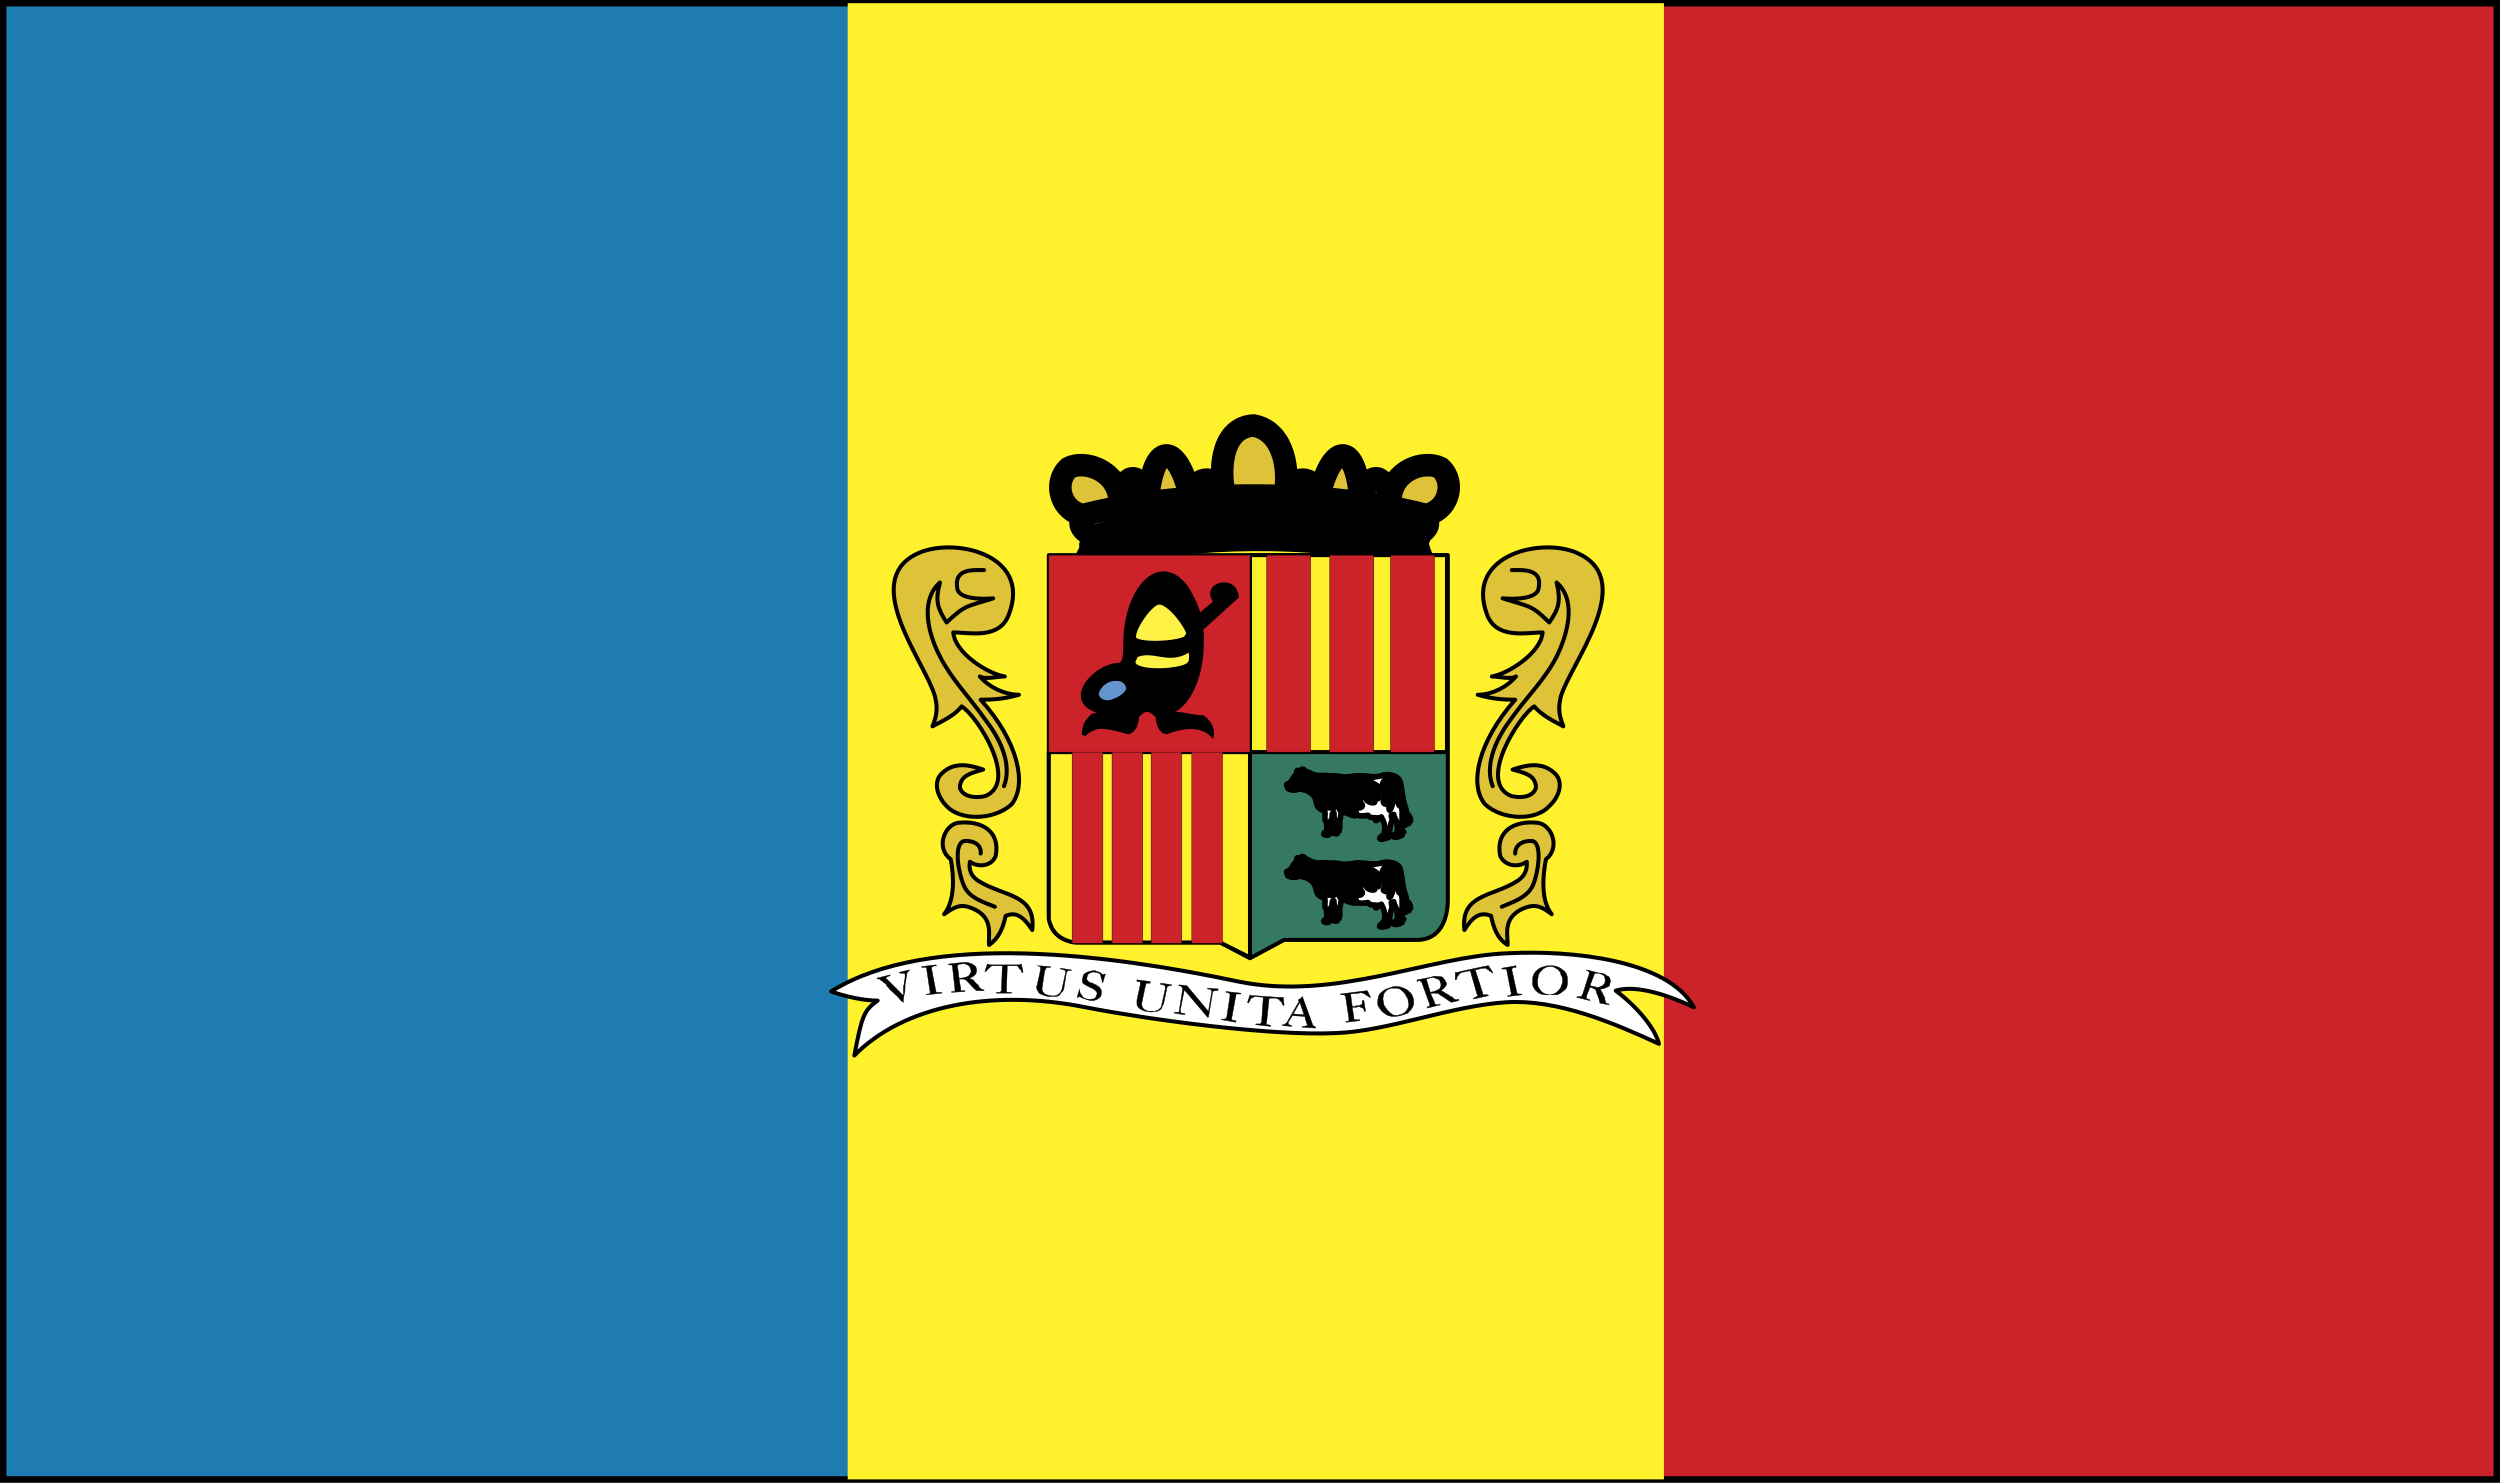
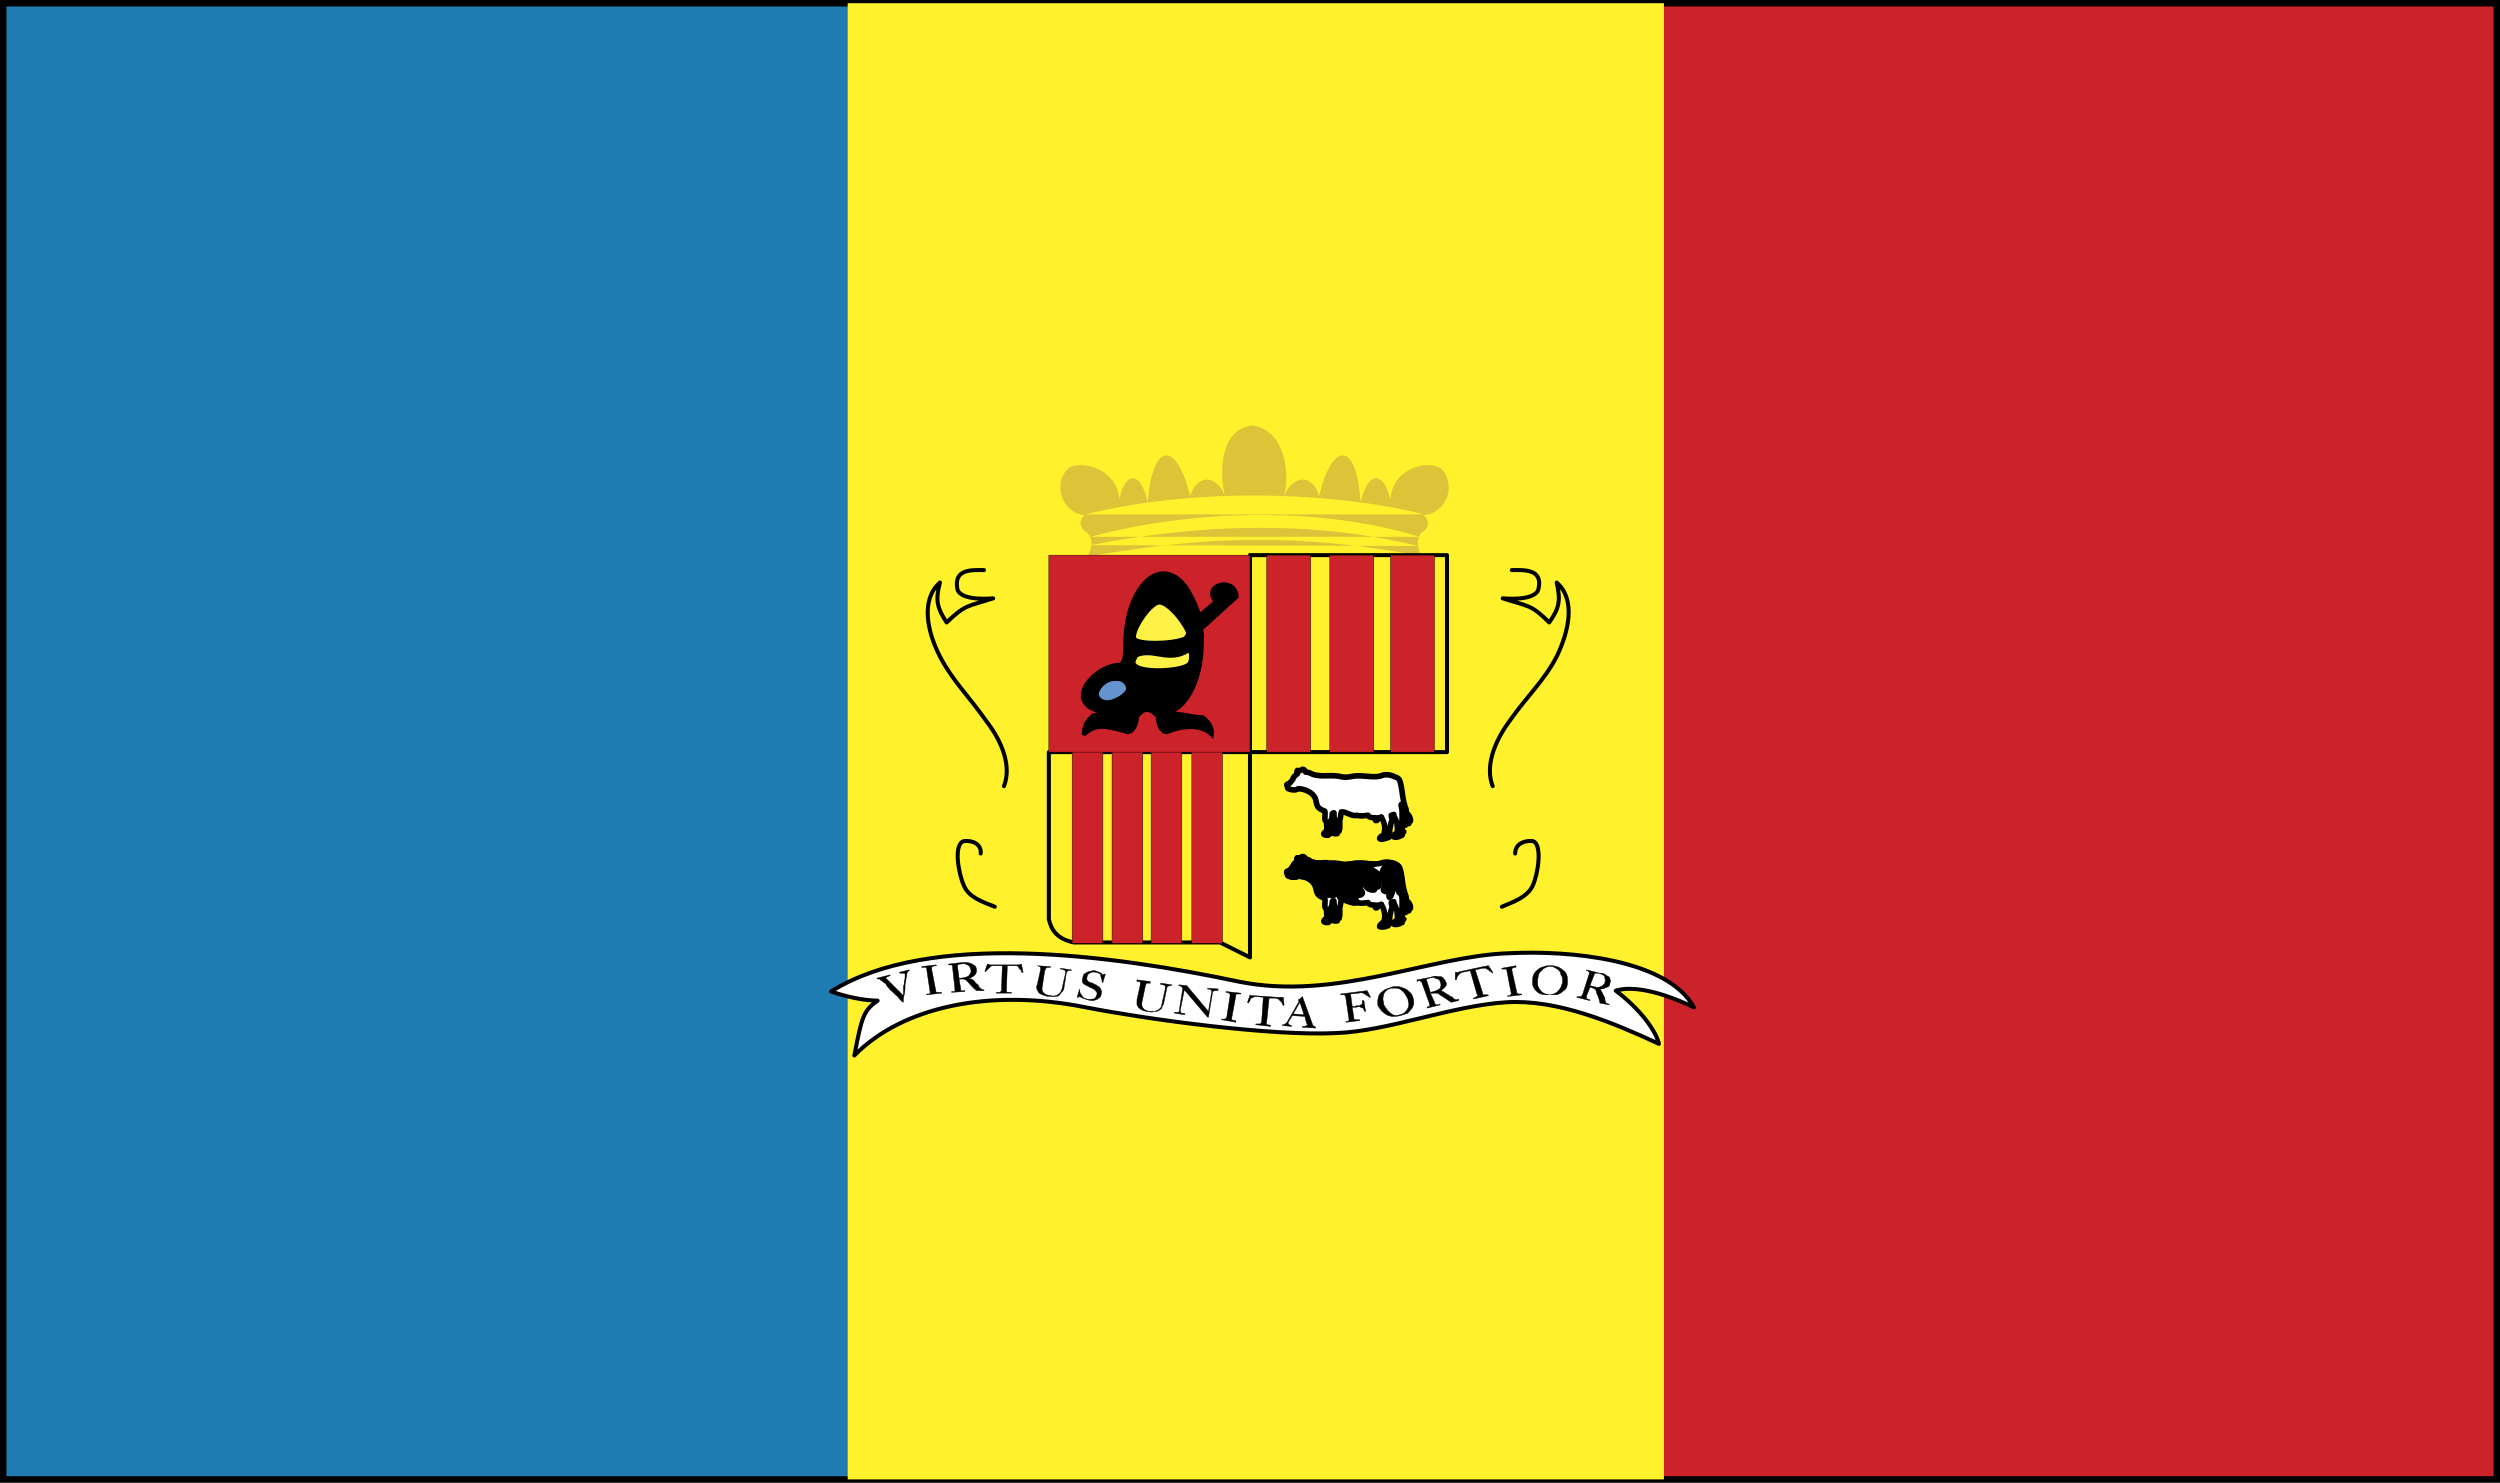
<svg xmlns="http://www.w3.org/2000/svg" viewBox="0 0 216.558 128.43">
  <rect x="0" y="0" width="216.558" height="128.43" fill="#333333" stroke="none" />
  <title>ANDORRA - SVG vector logo - www.oklogos.com</title>
  <path fill-rule="evenodd" clip-rule="evenodd" fill="#1e7cb3" d="M.279.279h73.224V128.15H.279V.279z" />
  <path fill-rule="evenodd" clip-rule="evenodd" fill="#cc2229" d="M144.062.279h72.145V128.15h-72.145V.279z" />
  <path fill="none" stroke="#000" stroke-width=".558" stroke-miterlimit="2.613" d="M.279.279h215.999V128.15H.279V.279z" />
  <path fill-rule="evenodd" clip-rule="evenodd" fill="#fff22d" d="M73.431.279h70.704V128.15H73.431V.279z" />
-   <path d="M90.854 79.191c0 1.654 1.224 2.447 2.664 2.447h12.168l2.592 1.367 2.952-1.584h11.521c1.872 0 2.736-1.584 2.664-3.814V48.086H90.854v31.105z" fill-rule="evenodd" clip-rule="evenodd" fill="#357960" stroke="#000" stroke-width=".349" stroke-linecap="round" stroke-linejoin="round" stroke-miterlimit="2.613" />
  <path d="M143.703 90.422c-.288-1.223-1.729-3.096-3.744-4.607 1.368-.432 3.744 0 6.768 1.439-2.231-4.104-10.584-4.967-16.056-4.68-6.768.217-14.977 4.176-23.4 2.449-10.944-2.305-26.784-4.465-35.28.863 1.224.432 2.808.791 4.032.791-1.224.865-1.368 1.369-2.016 4.752 4.176-4.248 11.736-5.832 20.016-4.176 5.544 1.08 16.2 2.521 21.744 2.232 4.393-.145 10.008-2.375 14.688-2.664 4.464-.286 9.359 1.802 13.248 3.601z" fill-rule="evenodd" clip-rule="evenodd" fill="#fff" stroke="#000" stroke-width=".349" stroke-linecap="round" stroke-linejoin="round" stroke-miterlimit="2.613" />
  <path d="M94.167 48.23c.432-.72.576-1.512 0-2.088-.504-.288-.864-.936-.216-1.512-2.016-.216-2.808-2.808-1.368-4.104 1.368-.72 4.248.216 4.392 2.808.288-2.16 1.728-2.952 2.448.144.432-5.328 2.52-5.256 3.672-.504.576-1.944 2.304-1.872 3.024 0-.504-1.872-.504-5.904 2.448-6.12 2.809.504 3.168 4.248 2.664 6.12.721-1.872 2.521-1.944 3.024 0 1.152-4.752 3.24-4.824 3.6.504.792-3.096 2.16-2.304 2.592-.144.072-2.592 2.881-3.528 4.32-2.808 1.44 1.296.648 3.888-1.439 4.104.647.576.359 1.224-.217 1.512-.432.576-.359 1.224 0 2.016-10.44-1.944-18.504-1.799-28.944.072zm-.145-3.671c10.44-2.592 22.752-1.728 29.305 0H94.022zm.433 1.943c9.072-2.448 20.159-2.592 28.512 0H94.455zm0 .721c9.576-1.872 19.296-2.16 28.368.072l-28.368-.072z" fill-rule="evenodd" clip-rule="evenodd" fill="#dec237" />
-   <path d="M94.167 48.23c.432-.72.576-1.512 0-2.088-.504-.288-.864-.936-.216-1.512-2.016-.216-2.808-2.808-1.368-4.104 1.368-.72 4.248.216 4.392 2.808.288-2.16 1.729-2.952 2.448.144.432-5.328 2.52-5.256 3.672-.504.576-1.944 2.304-1.872 3.024 0-.504-1.872-.504-5.904 2.448-6.12 2.808.504 3.168 4.248 2.663 6.12.721-1.872 2.521-1.944 3.024 0 1.152-4.752 3.24-4.824 3.6.504.792-3.096 2.16-2.304 2.592-.144.072-2.592 2.881-3.528 4.32-2.808 1.44 1.296.648 3.888-1.439 4.104.647.576.359 1.224-.217 1.512-.432.576-.359 1.224 0 2.016-10.439-1.944-18.503-1.799-28.943.072zm-.144-3.671c10.44-2.592 22.751-1.728 29.304 0m-28.872 1.943c9.072-2.448 20.159-2.592 28.512 0m-28.512.721c9.576-1.872 19.296-2.16 28.368.072" fill="none" stroke="#000" stroke-width="1.953" stroke-linecap="round" stroke-linejoin="round" stroke-miterlimit="2.613" />
-   <path d="M132.255 74.654c-.864.576-1.944.289-2.304-.504-.433-2.16 1.224-3.096 3.239-2.879 1.225.143 2.017 2.158.721 3.168-.288 1.512-.433 3.6.504 4.752-.864-.648-1.368-.938-2.448-.504-1.8.791-1.368 2.23-1.368 3.168-.936-.576-1.224-1.514-1.439-2.521-.721-.287-1.44-.215-2.305 1.225-.359-3.096 2.376-2.881 4.465-4.176.647-.36 1.007-.936.935-1.729zm1.368-19.871c-1.368 0-4.032.648-4.824-1.584-1.944-5.256 5.04-6.768 8.063-5.184 4.896 2.448-.791 9.432-1.655 12.312-.216.936-.216 1.512.216 2.592-.792-.432-1.872-.936-2.52-1.728-1.297.792-5.041 6.624-1.944 7.776.936.215 1.872 0 2.088-.721 0-1.08-.937-1.295-2.017-1.584 1.44-.504 2.809-.648 3.816.504.576.793.145 1.945-.648 2.664-1.151 1.297-4.031 1.225-5.543-.143-1.44-1.656-.648-5.4 2.592-9.073-1.008 0-2.017-.072-3.24-.432 1.224 0 2.52-.648 3.312-1.584-.36.288-1.513 0-2.089 0 1.369-.216 4.249-2.015 4.393-3.815zM84.015 74.654c.864.576 1.944.289 2.232-.504.432-2.16-1.225-3.096-3.24-2.879-1.152.143-2.016 2.158-.648 3.168.288 1.512.36 3.6-.576 4.752.936-.648 1.44-.938 2.448-.504 1.872.791 1.368 2.23 1.44 3.168.864-.576 1.224-1.514 1.44-2.521.72-.287 1.368-.215 2.304 1.225.36-3.096-2.376-2.881-4.536-4.176-.649-.36-1.008-.936-.864-1.729zm-1.44-19.871c1.44 0 4.032.648 4.824-1.584 2.016-5.256-4.968-6.768-8.064-5.184-4.824 2.448.864 9.432 1.656 12.312.216.936.216 1.512-.216 2.592.792-.432 1.944-.936 2.52-1.728 1.368.792 5.04 6.624 2.016 7.776-.936.215-1.944 0-2.16-.721 0-1.08 1.008-1.295 2.016-1.584-1.44-.504-2.736-.648-3.744.504-.576.793-.144 1.945.576 2.664 1.224 1.297 4.104 1.225 5.616-.143 1.368-1.656.648-5.4-2.664-9.073 1.08 0 2.088-.072 3.312-.432-1.224 0-2.592-.648-3.384-1.584.432.288 1.512 0 2.16 0-1.44-.216-4.32-2.015-4.464-3.815z" fill-rule="evenodd" clip-rule="evenodd" fill="#dec237" stroke="#000" stroke-width=".349" stroke-linecap="round" stroke-linejoin="round" stroke-miterlimit="2.613" />
  <path d="M137.655 84.375c0-.072.071-.145 0-.145 0-.072-.072-.072-.072-.072 0-.072-.145-.072-.145-.072v-.072l1.152.289c.288 0 .432.072.576.215.216.072.288.145.288.289.071.072.071.217 0 .359 0 .217-.072.289-.288.361-.145.07-.288.143-.576.143.072.072.144.217.216.361l.216.432v.145c0 .07.072.143.072.215 0 0 0 .072.072.072.072.072.144.072.216.072v.072l-.792-.145a2.87 2.87 0 0 0-.288-.863c0-.145-.072-.217-.072-.289-.071-.072-.144-.072-.216-.145-.072 0-.144-.07-.288-.07l-.288.719v.217s0 .072.072.072.145.072.216.072v.07l-1.151-.287.071-.072c.072 0 .145.072.216 0h.072c.072 0 .072-.072.145-.145l.576-1.798zm.072 1.008c.36.072.576.145.648.145.144 0 .288-.072.432-.145.072-.072.216-.145.216-.289 0-.07.072-.215 0-.287 0-.072 0-.145-.072-.289-.071-.07-.287-.143-.432-.215h-.289c-.071 0-.144.072-.144.145l-.359.935zM135.351 85.023c0-.217 0-.434-.144-.576 0-.217-.145-.361-.216-.434-.072-.07-.217-.143-.36-.215-.072-.072-.216-.072-.36-.072-.072 0-.216 0-.359.072-.145.072-.288.145-.36.287-.144.072-.216.217-.288.361 0 .143-.072.359-.072.504 0 .215 0 .432.072.576.145.215.216.359.36.432.144.143.288.143.575.215.217 0 .433-.072.648-.215.145-.145.288-.289.36-.432.071-.215.144-.36.144-.503zm-2.592-.144c0-.361.145-.648.432-.865.145-.143.288-.215.576-.287.145-.072.36-.072.504-.072.217 0 .36 0 .576.072s.36.145.504.287a.735.735 0 0 1 .36.434c.071.143.071.359.071.504v.072c0 .143 0 .287-.071.504a.871.871 0 0 1-.36.359c-.144.145-.288.215-.504.287h-.648c-.287 0-.504 0-.72-.072-.216-.07-.359-.215-.432-.287-.144-.145-.216-.287-.288-.504v-.432zM131.391 85.959s0 .072.072.072c0 .07.072.07.144.07h.217v.072l-1.225.145v-.072h.216c0-.072.072-.072.072-.145 0 0 .072-.07 0-.143l-.36-1.873c0-.072-.071-.143-.071-.143h-.36v-.072l1.225-.217v.145c-.145 0-.217 0-.289.072-.071 0-.071.072-.071.143l.43 1.946zM127.358 84.086l-.72.145c-.072 0-.144.072-.216.145s-.145.143-.216.287c0 .145-.072.217-.072.217h-.072v-.65h.216c.072 0 .145-.072.217-.072l2.016-.432c.145 0 .288-.072.432-.072l.36.576v.072c-.072-.072-.144-.072-.144-.145-.145 0-.145-.072-.217-.145 0 0-.071 0-.144-.07 0 0-.072-.072-.144-.072H128.437l-.647.143.647 2.018c0 .07 0 .143.072.143h.36l.071.072-1.296.289v-.072c.145-.072.216-.072.216-.145.072 0 .145 0 .145-.072 0 0 0-.072-.072-.145l-.575-2.015zM123.183 85.166c0-.072-.072-.143-.144-.143 0-.072 0-.072-.072-.072s-.072 0-.216.072v-.145l1.152-.217c.216-.072.432-.145.647-.072.144 0 .288 0 .432.072.072.145.216.217.216.361.145.143.145.287 0 .432-.071.143-.216.215-.359.359.072.072.216.072.359.217.145.07.289.143.433.287.072 0 .072 0 .216.072 0 .072.072.145.145.145 0 0 .071.072.144.072 0 0 .072 0 .216-.072v.143l-.647.145c-.433-.287-.721-.504-.864-.576-.145-.072-.216-.145-.288-.215h-.647l.359.791c0 .072 0 .145.072.145.072.072.072.072.144.072s.145 0 .216-.072l.072.072-1.152.287v-.072c.072-.072.145-.072.217-.072v-.07-.145l-.651-1.801zm.72.793c.359-.072.504-.145.647-.217s.216-.145.216-.215a.463.463 0 0 0 0-.434c0-.07-.072-.143-.072-.215-.144-.072-.216-.072-.359-.145-.145-.072-.288-.072-.504 0h-.072c-.072.072-.145.072-.145.072-.071.072-.071.072 0 .217l.289.937zM121.959 86.535c-.145-.217-.216-.434-.36-.576-.072-.072-.216-.217-.359-.289-.145-.072-.288-.072-.433-.072h-.288c-.144.072-.288.072-.432.217a.998.998 0 0 0-.216.287c0 .072-.072.217-.072.434 0 .143.072.359.072.504.144.215.216.359.359.504.145.145.288.287.433.359a.795.795 0 0 0 .576 0c.287-.072.432-.145.575-.359a.777.777 0 0 0 .216-.504c0-.218-.071-.362-.071-.505zm-2.592.576a1.59 1.59 0 0 1 .144-1.01c.145-.143.216-.215.432-.359.145-.072.36-.145.576-.215.145-.072.288-.072.504-.072.217 0 .36.072.576.143.145.072.36.145.432.289.217.145.289.287.36.504.072.217.072.359.072.504s-.072.287-.144.432c-.145.217-.289.289-.36.432l-.648.217c-.288.072-.504.072-.792.072-.144-.072-.359-.072-.504-.217a1.54 1.54 0 0 1-.359-.287c-.145-.218-.218-.29-.289-.433zM116.559 86.318c-.071-.072-.071-.072-.071-.145h-.36v-.072l2.304-.287.288.576h-.072c-.216-.145-.359-.217-.432-.289-.144-.07-.288-.143-.504-.07l-.72.07.144 1.08h.216c.145-.07.288-.07.432-.07.072-.072.145-.072.217-.145v-.289h.144l.145.938h-.072c-.072-.072-.072-.217-.144-.289-.072 0-.145-.072-.217-.072-.072-.072-.216-.072-.359 0h-.36l.144.938c0 .07 0 .07.072.143h.431v.072l-1.151.145-.072-.072h.216l.072-.072v-.145l-.291-1.945zM112.526 86.75l-.071-.143c.071 0 .144-.072.216-.145.072 0 .072-.072.144-.145l.864 2.377c0 .07.072.143.072.143.072.072.144.072.216.145v.072l-1.152-.072v-.072c.145 0 .216 0 .36-.072 0 0 .072 0 .072-.072 0 0 0-.07-.072-.143l-.145-.576-1.079-.072-.36.576v.072c0 .072 0 .143.288.215v.072l-.792-.072v-.072c.144 0 .144 0 .216-.07.072 0 .072-.072.144-.072l1.079-1.874zm.073.072l-.576 1.008.937.072-.361-1.08zM109.431 86.391l-.648-.072c-.144 0-.216.072-.359.145-.072 0-.144.072-.144.215-.072.145-.144.145-.144.217l-.072-.072.216-.648s.072.072.144.072h.216l2.088.145h.433l.071.648-.071.072c0-.072-.072-.072-.072-.145s-.072-.072-.072-.145-.072-.072-.072-.072c-.071-.072-.144-.143-.144-.143 0-.072-.072-.072-.072-.072s-.144 0-.144-.072h-.648l-.216 2.088c-.072.072 0 .145 0 .215.072 0 .216 0 .36.072v.072l-1.297-.145v-.07h.289c.144 0 .144 0 .144-.072 0 0 .072-.072.072-.145l.142-2.088zM106.695 88.191v.143s.072 0 .144.072h.216v.145l-1.224-.217v-.072c.072 0 .216.072.216 0h.144c0-.07 0-.07.072-.143l.288-1.873c0-.072 0-.145-.072-.215-.072 0-.144-.072-.288-.072v-.072l1.296.145v.07h-.288c-.144 0-.144.072-.144.145l-.36 1.944zM104.679 87.615l.288-1.729s0-.072-.072-.145c0 0-.144-.072-.288-.072v-.072l.936.072-.072.145h-.288s-.072.072-.144.072v.072l-.36 2.16h-.072l-2.016-2.377-.36 1.801c0 .072.072.145.072.215.072 0 .216 0 .36.072l-.072.072-.864-.145v-.07h.36c.072-.072.072-.145.072-.217l.288-1.801c0-.143-.072-.143-.144-.215s-.072-.072-.216-.072l.072-.072.648.072 1.872 2.234zM100.935 85.67v-.215c0-.072-.072-.072-.144-.145-.072 0-.145 0-.288-.072l.072-.072.936.145-.072.072c-.216 0-.36.072-.36.215l-.288 1.369c-.072.145-.145.215-.145.359-.072.072-.144.145-.288.217-.072.072-.216.072-.36.072a.615.615 0 0 1-.504 0 1.21 1.21 0 0 1-.72-.217c-.144-.072-.216-.217-.288-.359v-.432l.288-1.297v-.145c0-.072 0-.072-.072-.143h-.216v-.145l1.152.145v.143h-.288c-.072 0-.072 0-.072.072s-.072.072-.072.217l-.288 1.367c-.072.432.144.721.72.793h.36c.144-.072.288-.072.432-.217.144-.072.216-.287.216-.432l.289-1.295zM93.519 85.67c0 .289.072.432.216.576a.485.485 0 0 0 .432.289c.216.072.36 0 .576 0 .144-.072.216-.217.288-.434 0-.07 0-.143-.072-.215l-.144-.145c-.072-.072-.144-.072-.216-.145a.536.536 0 0 1-.288-.143 1.544 1.544 0 0 1-.504-.289c-.072-.143-.072-.287 0-.504 0-.145.072-.287.216-.359.145-.072.216-.145.36-.145.216-.072.36-.072.504-.072.072.072.216.072.36.145.144.072.216.145.288.217l.144-.072h.072l-.216.719h-.072c0-.143 0-.287-.072-.359 0-.145-.072-.217-.072-.359-.144-.072-.288-.145-.432-.145-.144-.072-.36 0-.504.072s-.216.215-.216.359c-.072.145 0 .289.216.432.072 0 .144.072.288.072.072.072.216.145.288.145.072.072.144.145.216.145.216.215.288.432.216.646a.396.396 0 0 1-.216.361c-.144.145-.288.145-.432.215-.144 0-.36 0-.504-.07-.288-.072-.504-.145-.72-.289l-.144.072h-.072l.216-.72zM92.295 84.303v-.217c-.072 0-.072-.072-.144-.072s-.144-.07-.288-.07v-.072l.936.143v.072c-.216-.072-.36 0-.432.217l-.216 1.367c-.072.145-.072.217-.216.289a1.001 1.001 0 0 1-.216.287c-.144.072-.288.072-.432.072h-.504a3.337 3.337 0 0 1-.648-.217c-.144-.07-.216-.215-.288-.359a.459.459 0 0 1 0-.432l.288-1.297v-.215l-.072-.072s-.144-.072-.216-.072l1.152.072v.072h-.288c-.072.072-.144.072-.144.145 0 0 0 .07-.072.143l-.216 1.441c-.072.359.144.646.72.719.144 0 .288.072.36 0 .216 0 .216-.072.36-.145.144-.143.216-.215.288-.504l.288-1.295zM86.823 83.654h-.72c-.144 0-.216 0-.288.072-.072.072-.144.145-.288.287l-.144.145h-.072l.216-.648c.072 0 .144 0 .216.072H88.047c.144 0 .216 0 .432-.072l.145.721h-.072c-.072 0-.072-.072-.072-.145l-.144-.143-.072-.072c0-.072-.072-.145-.072-.145-.072 0-.072-.072-.072-.072h-.864l-.072 2.16c0 .072 0 .072.072.145h.36v.072H86.32v-.072h.288l.072-.072c.072 0 .072-.072.072-.145l.071-2.088zM82.503 83.727v-.072l-.072-.072h-.216l-.072-.072 1.296-.143c.216 0 .433 0 .576.072.144 0 .288.143.432.215a.552.552 0 0 1 .144.359c0 .145 0 .289-.144.434-.072.07-.216.215-.504.287.144.072.288.072.432.217a.871.871 0 0 0 .36.359c0 .072 0 .072.072.145 0 .072.072.143.144.143 0 .072.072.072.072.072.072.072.145.072.216.072v.072h-.648c-.36-.287-.576-.576-.72-.721-.072-.07-.145-.143-.216-.215-.072 0-.144-.072-.216-.072h-.36l.144.863v.145h.36v.072l-1.152.072v-.072h.216c.072 0 .072-.072.072-.072v-.145l-.216-1.943zm.576 1.007c.36 0 .576-.072.72-.145.072 0 .144-.072.216-.215.072-.072.144-.217.072-.361 0-.07 0-.143-.072-.215-.072-.145-.072-.145-.216-.217s-.288-.143-.504-.072h-.072c-.144 0-.144 0-.216.072-.072 0-.072.072-.072.072l.144 1.081zM81.062 85.814c0 .072 0 .072.072.145H81.566v.072l-1.296.143v-.072h.216l.072-.07c0-.072.072-.145 0-.145l-.288-1.943c0-.072 0-.145-.072-.145h-.36v-.072l1.224-.145.072.072c-.216 0-.288 0-.288.072-.144 0-.144.072-.144.217l.36 1.871zM78.255 86.246v-.432-.359c.072-.145.072-.289.072-.432.072-.217.072-.289.072-.434v-.215c0-.072-.144-.072-.144-.072h-.288l-.072-.072.864-.217v.072c-.144.072-.216.217-.216.432-.072.289-.072.506-.145.793 0 .287 0 .576-.072.863-.072.217-.072.504-.072.648-.144-.072-.288-.215-.504-.504-.288-.217-.432-.432-.648-.576-.072-.145-.288-.287-.36-.504-.216-.145-.36-.287-.504-.359 0-.072-.072-.072-.072-.072h-.145l-.072-.072 1.152-.287v.07c-.144.072-.288.072-.288.145-.072 0-.072.072-.072.072 0 .072.072.072.072.072l1.442 1.44z" fill-rule="evenodd" clip-rule="evenodd" stroke="#000" stroke-width=".035" stroke-linecap="round" stroke-linejoin="round" stroke-miterlimit="2.613" />
  <path d="M131.247 73.934c0-.791.72-1.15 1.512-1.078.864.215.504 2.807 0 3.887-.504 1.008-1.656 1.369-2.664 1.801m.864-29.162c1.008 0 2.735-.144 2.304 1.656-.288 1.08-3.096.792-3.096.792 2.231.72 2.447.504 4.031 2.088.864-1.224 1.009-1.872.648-3.456 1.656 1.44 1.08 4.176 0 6.408-1.08 2.088-2.592 3.456-4.104 5.616-1.368 1.873-2.088 3.96-1.44 5.615m-44.351 5.833c.072-.791-.648-1.15-1.44-1.078-.936.215-.504 2.807 0 3.887.432 1.008 1.584 1.369 2.664 1.801m-.936-29.162c-1.008 0-2.664-.144-2.304 1.656.288 1.08 3.096.792 3.096.792-2.232.72-2.376.504-4.032 2.088-.792-1.224-1.008-1.872-.576-3.456-1.656 1.44-1.152 4.176 0 6.408 1.08 2.088 2.52 3.456 4.032 5.616 1.439 1.873 2.16 3.96 1.512 5.615" fill="none" stroke="#000" stroke-width=".349" stroke-linecap="round" stroke-linejoin="round" stroke-miterlimit="2.613" />
  <path d="M90.854 65.15v14.473c.216 1.008.792 1.727 2.16 2.016h12.672l2.592 1.295V65.15H90.854zM108.279 48.086h17.064V65.15h-17.064V48.086z" fill-rule="evenodd" clip-rule="evenodd" fill="#fff22d" stroke="#000" stroke-width=".349" stroke-linecap="round" stroke-linejoin="round" stroke-miterlimit="2.613" />
  <path d="M90.854 48.086V65.15h17.424V48.086H90.854zm18.865 0h3.816V65.15h-3.816V48.086zm5.471 0h3.816V65.15h-3.816V48.086zm5.256 0h3.816V65.15h-3.816V48.086zM103.239 65.15h2.664v16.561h-2.664V65.15zm-3.528 0h2.664v16.561h-2.664V65.15zm-3.384 0h2.664v16.561h-2.664V65.15zm-3.456 0h2.664v16.561h-2.664V65.15z" fill-rule="evenodd" clip-rule="evenodd" fill="#cc2229" stroke="#000" stroke-width=".035" stroke-linecap="round" stroke-linejoin="round" stroke-miterlimit="2.613" />
  <path d="M97.479 55.719c0-3.312 1.512-6.048 3.312-6.048.864 0 1.728.648 2.304 1.8.288.504.576 1.152.792 1.872l1.44-1.224c-1.296-1.44 1.656-2.304 1.8-.432l-3.096 2.808c.144.72.072.36.072 1.224 0 3.312-1.512 6.048-3.312 6.048-.432 0-1.368-.648-1.729-.936-1.8-.072-1.296.936-3.096.936-4.32-.576-1.224-4.176 1.008-4.176.505-.072.505-1.153.505-1.872z" fill-rule="evenodd" clip-rule="evenodd" stroke="#000" stroke-width=".349" stroke-miterlimit="2.613" />
  <path d="M96.687 58.814c-.647-.072-1.439.432-1.656 1.152-.144.36.288.937 1.008.864.576-.072 1.368-.504 1.656-1.008.144-.503-.36-1.079-1.008-1.008z" fill-rule="evenodd" clip-rule="evenodd" fill="#6494ce" stroke="#000" stroke-width=".349" stroke-miterlimit="2.613" />
  <path d="M98.487 62.055c0 .504-.216 1.296-.792 1.368-2.088-.576-2.736-.72-3.816.216.072-1.008.36-1.224.792-1.656a8.11 8.11 0 0 1 2.304-.144l.504-.647c1.296-1.008 2.736-.937 3.816 0l.504.647c.792 0 1.512.288 2.376.288.576.432.864.936.792 1.512-.72-.72-2.088-.936-3.888-.216-.576 0-.792-.864-.792-1.368-.792-.792-1.152-.721-1.8 0z" fill-rule="evenodd" clip-rule="evenodd" stroke="#000" stroke-width=".349" stroke-miterlimit="2.613" />
  <path d="M100.431 52.119c-.792-.072-2.592 2.592-2.232 3.24.288.576 3.456.504 4.536 0l.288-.433c-.072-.647-1.656-2.807-2.592-2.807zM102.879 56.294c-1.656 1.08-3.024-.288-4.536.432l-.216.504c-.36 1.296 4.392 1.008 4.896.36.36-.215.288-1.584-.144-1.296z" fill-rule="evenodd" clip-rule="evenodd" fill="#fff246" stroke="#000" stroke-width=".504" stroke-miterlimit="2.613" />
  <path d="M112.671 74.295c.144-.145.288-.145.432.145.217 0 .288.07.36.143.72.361 1.656.072 2.52.217.505.145.864.072 1.225 0 .864-.145 1.872.215 2.52-.072.433-.072.864 0 1.152.145.216.072.288.143.36.287.216.576.216 1.297.359 1.873 0 .07.072.143.072.287.144.359.144.359.144.648 0 0 .433.359.36.719-.072-.07-.072-.143-.145-.07-.071.07 0 .215 0 .287-.071 0-.144-.072-.144-.145 0 .072 0 .145-.072.217 0-.072 0-.145-.071-.145v.217c-.072 0-.145-.145-.072-.289 0-.287-.145-.432-.072-.719 0-.145-.144-.721-.216-.793s.072.432.072.576v1.656l.144.145-.072.072c-.071.07-.071.143-.071.215-.072 0-.145-.072-.145-.072v.145c-.144.072-.432.145-.576.072 0-.217.072-.217.288-.359.072-.217 0-.504 0-.648 0-.432-.288-.648-.288-.936-.071 0-.144.07-.216.07 0 .145.072.289.072.434-.145.287-.288 1.08-.216 1.367 0 .072-.072.145-.072.072h-.072v.145c-.071 0-.071-.072-.144-.072-.072.072 0 .072-.072.143-.144 0-.359.072-.504 0 0-.215.216-.287.36-.432.071-.143.144-.646 0-1.008 0-.072-.145-.359-.216-.504-.145.072-.145.145-.288.072-.072.072 0 .145-.072.217 0 0-.144.07-.144 0V78.4c-.217 0-.576 0-.648-.217-.504.072-.648.072-1.008 0-.36.145-.937-.359-1.296-.215-.072.145-.072.504-.145.648v.719c0 .072 0 .072-.072.072 0 .072.072.145 0 .145-.071.072-.071-.072-.144.215-.072 0-.288.072-.36-.07 0-.072.072-.145.145-.217.071-.145.071-.217.071-.287v-.217c0-.145.072-.289 0-.359l-.071-.072c-.072-.145-.072-.361-.072-.504-.072 0-.072-.072-.144.072 0 .07 0 .287-.072.432-.145.072-.072.719-.072 1.08.072.072-.072 0 0 .143h-.216c0-.07.072.145 0 .145-.144 0-.288 0-.36-.072s.072-.215.217-.287c.071-.145 0-.432 0-.793l-.072-.072c-.145-.143 0-.574-.072-.863-.72-.287-.648-.432-.792-.936-.144-.648-.937-1.008-1.512-1.008-.216.145-.504.145-.864 0-.072 0-.072-.145-.072-.217-.144-.145 0-.215.145-.215.144-.145.359-.361.359-.504.072-.145.288-.289.36-.361-.072-.072-.072-.143 0-.287.071-.003.215.069.287-.003z" fill-rule="evenodd" clip-rule="evenodd" fill="#fff" stroke="#000" stroke-width=".488" stroke-linecap="round" stroke-linejoin="round" stroke-miterlimit="2.613" />
  <path d="M121.383 76.094h-.216c.144.361.144.793.216 1.152-.072.072-.216.217-.216-.072-.145-.143-.145-.432-.288-.432-.216.072-.288.865-.504 1.008-.145-.143.071-.504-.145-.504s-.504-.072-.359-.287c.144-.289.071-.648 0-.865-.216-.504-.145-.791.216-1.08l-.216-.287c.359-.072.72 0 .936.072.145.072.36.215.433.504.071.287.143.576.143.791zm-2.376-1.223c-.072 0-.216.143-.288.215-.072.289.288.289.504.504.288.145.072.289.216.648 0 .217.072.432-.071.576-.145 0-.216-.072-.288.217 0 .143-.576.07-.721-.217-.071-.217-.287-.287-.432-.145-.144.145-.072.361 0 .504.288.289-.216.504-.504.289-.216.287.216.576.072.719-.072 0-.072.145-.864-.143-.216-.145-.648-.072-.648-.648a4.36 4.36 0 0 0-.216-1.152c-.144-.145-.288-.072-.216.072 0 .217.216.721-.072.432-.071.072.072.504.072.576.144.145 0 .289-.144.289-.145-.145-.217-.145-.288-.072-.216.072-.072-.434-.216-.434-.145 0-.072.289-.072.289-.217-.145-.36-.289-.504-.072 0 0-.217.072-.217-.145-.144-.791-.575-1.008-1.08-1.223-.071 0-.359 0-.575-.072-.216.215-.864.072-.864-.072-.072-.072-.072-.145-.072-.145-.144-.145 0-.215.145-.215.144-.145.359-.434.504-.648 0 0 .144-.145.288-.217-.145-.072-.216-.359.144-.215.145-.217.36-.217.504.072.288 0 .288.215.792.287.288.072.648 0 1.009 0-.217.287-.576 1.152-.289 1.439.289-.215.289-1.439.937-1.152.144.072.072.217.288.217.216.072.216-.359.288-.359.144 0 .432.072.576 0 .432 0 .792-.145 1.512-.072.214.001.502.073.79.073z" fill-rule="evenodd" clip-rule="evenodd" stroke="#000" stroke-width=".488" stroke-linecap="round" stroke-linejoin="round" stroke-miterlimit="2.613" />
  <path d="M112.671 66.734c.144-.145.288-.145.432.145.217 0 .288.072.36.072.72.432 1.656.143 2.52.287.505.145.864.072 1.225 0 .864-.145 1.872.217 2.52-.072.433-.143.864 0 1.152.145.216.072.288.145.36.287.216.576.216 1.297.359 1.873 0 .072.072.145.072.287.144.361.144.361.144.576 0 .072.433.432.36.793-.072-.072-.072-.145-.145-.072-.071.072 0 .215 0 .287-.071 0-.144-.072-.144-.143 0 .07 0 .143-.072.215 0-.072 0-.145-.071-.145v.217c-.072-.072-.145-.145-.072-.287 0-.289-.145-.434-.072-.721 0-.145-.144-.721-.216-.793-.072-.07.072.434.072.576v1.656l.144.145-.072.072c-.071.072-.071.145-.071.215-.072 0-.145-.07-.145-.07v.143c-.144.072-.432.145-.576.072 0-.215.072-.215.288-.359.072-.217 0-.504 0-.721 0-.359-.288-.576-.288-.863-.071 0-.144.072-.216.072 0 .143.072.287.072.432-.145.287-.288 1.08-.216 1.367 0 .072-.072.145-.072.072h-.072v.072h-.144c-.073 0 0 .072-.072.072-.144 0-.359.145-.504 0 0-.145.216-.217.36-.359.071-.145.144-.721 0-1.01 0-.07-.145-.359-.216-.504-.145.072-.145.145-.288.072-.072.072 0 .145-.072.217 0 0-.144.072-.144 0v-.217c-.217 0-.576 0-.648-.215-.504.072-.648.072-1.008 0-.36.143-.937-.361-1.296-.289-.072.217-.072.576-.145.721v.721c0 .07 0 .07-.072.07 0 .072.072.145 0 .145-.071.072-.071-.072-.144.217-.072 0-.288.072-.36-.072 0-.072.072-.145.145-.217.071-.143.071-.215.071-.287v-.217c0-.145.072-.287 0-.359l-.071-.072c-.072-.145-.072-.359-.072-.576-.072 0-.072 0-.144.072 0 .145 0 .359-.072.504-.145.072-.072.721-.072 1.08.072.072-.072 0 0 .145h-.216c0-.072.072.143 0 .143-.144 0-.288 0-.36-.07-.072-.072.072-.217.217-.289.071-.145 0-.504 0-.791l-.072-.072c-.145-.145 0-.576-.072-.865-.72-.287-.648-.432-.792-1.008s-.937-.936-1.512-.936c-.216.145-.504.145-.864 0-.072-.072-.072-.145-.072-.217-.144-.143 0-.215.145-.215.144-.145.359-.359.359-.504.072-.145.288-.289.36-.359-.072-.072-.072-.145 0-.289.071-.002.215.071.287-.002z" fill-rule="evenodd" clip-rule="evenodd" fill="#fff" stroke="#000" stroke-width=".488" stroke-linecap="round" stroke-linejoin="round" stroke-miterlimit="2.613" />
-   <path d="M121.383 68.535h-.216c.144.359.144.791.216 1.15-.072.072-.216.217-.216-.07-.145-.145-.145-.434-.288-.434-.216 0-.288.865-.504 1.01-.145-.145.071-.506-.145-.506s-.504-.07-.359-.359c.144-.215.071-.576 0-.791-.216-.504-.145-.793.216-1.08l-.216-.289c.359-.143.72 0 .936.072a.78.78 0 0 1 .433.504c.071.289.143.504.143.793zm-2.376-1.224c-.072 0-.216.145-.288.217-.072.287.288.287.504.504.288.07.072.287.216.646 0 .217.072.434-.071.504-.145 0-.216 0-.288.289 0 .145-.576.072-.721-.217-.071-.215-.287-.287-.432-.143-.144.143-.072.359 0 .504.288.287-.216.504-.504.287-.216.289.216.504.072.721-.072 0-.072.143-.864-.217-.216-.072-.648 0-.648-.576 0-.215-.071-.719-.216-1.152-.144-.143-.288-.07-.216.072 0 .217.216.721-.072.432-.071 0 .072.504.072.576.144.145 0 .289-.144.289-.145-.145-.217-.145-.288-.072-.216.072-.072-.432-.216-.432-.145 0-.072.287-.072.287-.217-.145-.36-.287-.504-.072 0 0-.217.072-.217-.143-.144-.793-.575-1.008-1.08-1.225-.071 0-.359 0-.575-.072-.216.217-.864.072-.864-.072-.072-.072-.072-.145-.072-.145-.144-.143 0-.215.145-.215.144-.145.359-.432.504-.648 0 0 .144-.215.288-.215-.145-.072-.216-.361.144-.217.145-.217.36-.217.504.072.288 0 .288.145.792.287.288.072.648 0 1.009 0-.217.289-.576 1.152-.289 1.441.289-.217.289-1.441.937-1.152.144.072.072.215.288.215.216.072.216-.359.288-.359.144 0 .432.072.576 0 .432 0 .792-.145 1.512-.072.214 0 .502.073.79.073z" fill-rule="evenodd" clip-rule="evenodd" stroke="#000" stroke-width=".488" stroke-linecap="round" stroke-linejoin="round" stroke-miterlimit="2.613" />
</svg>